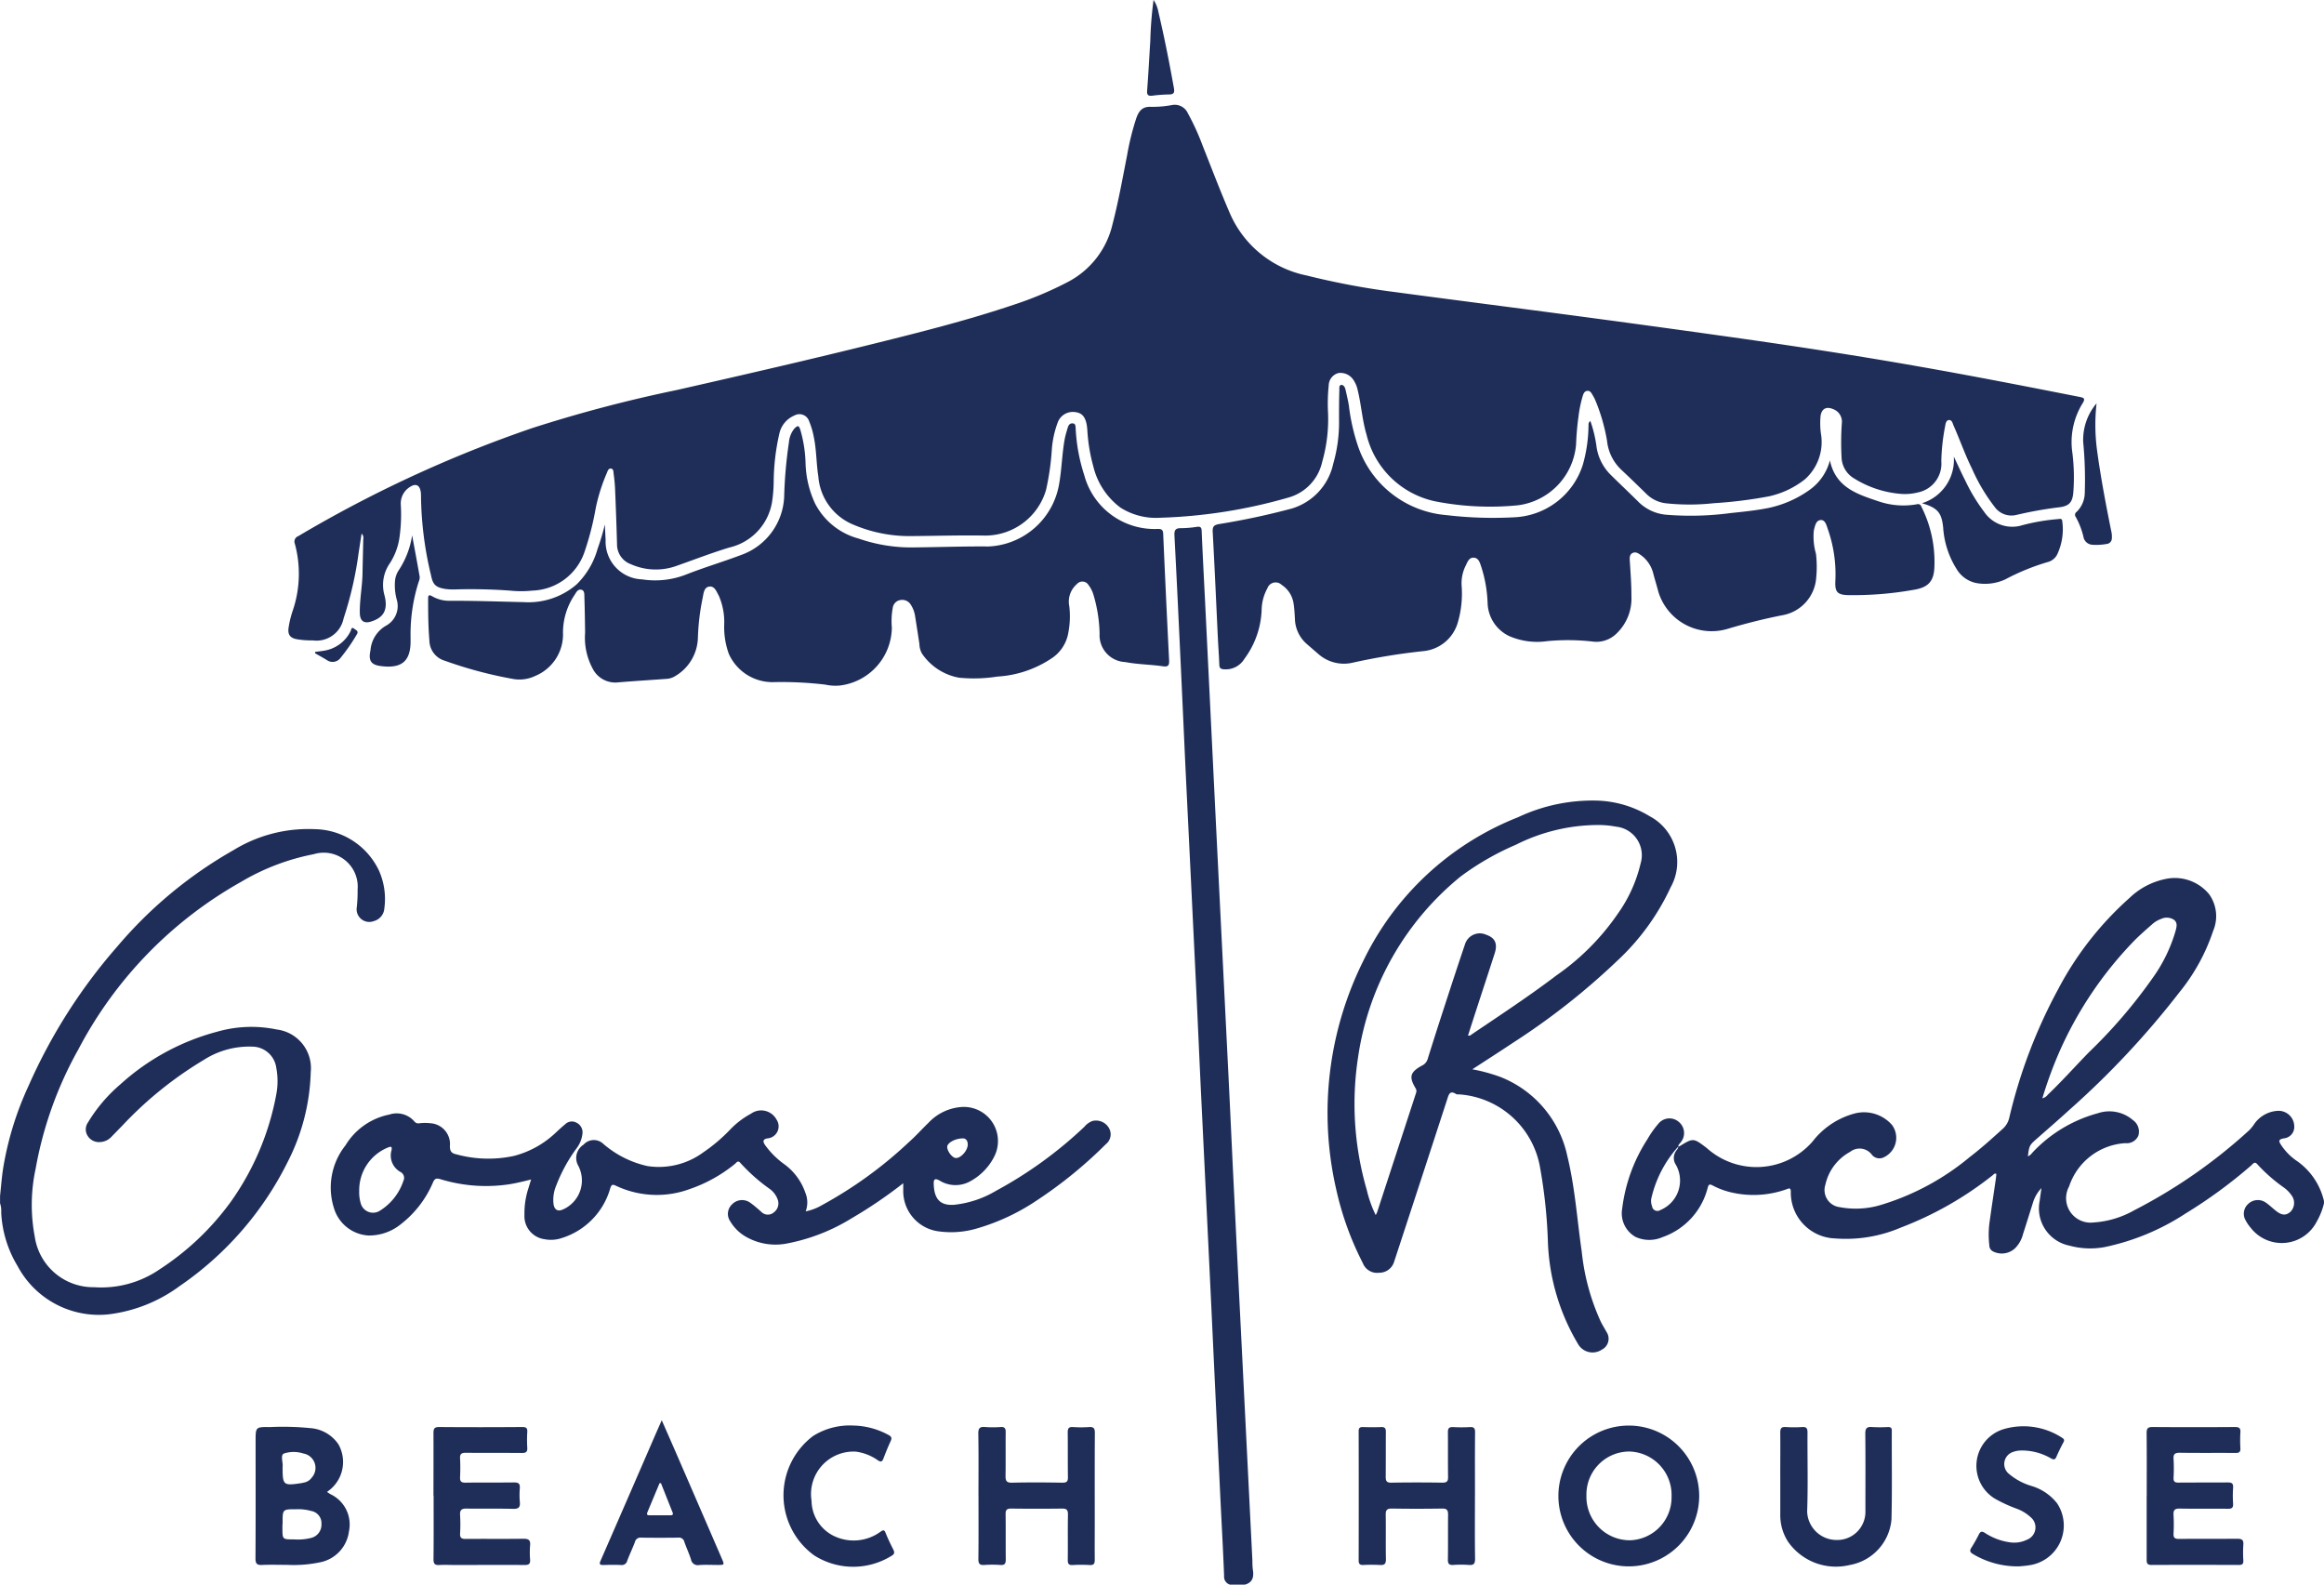
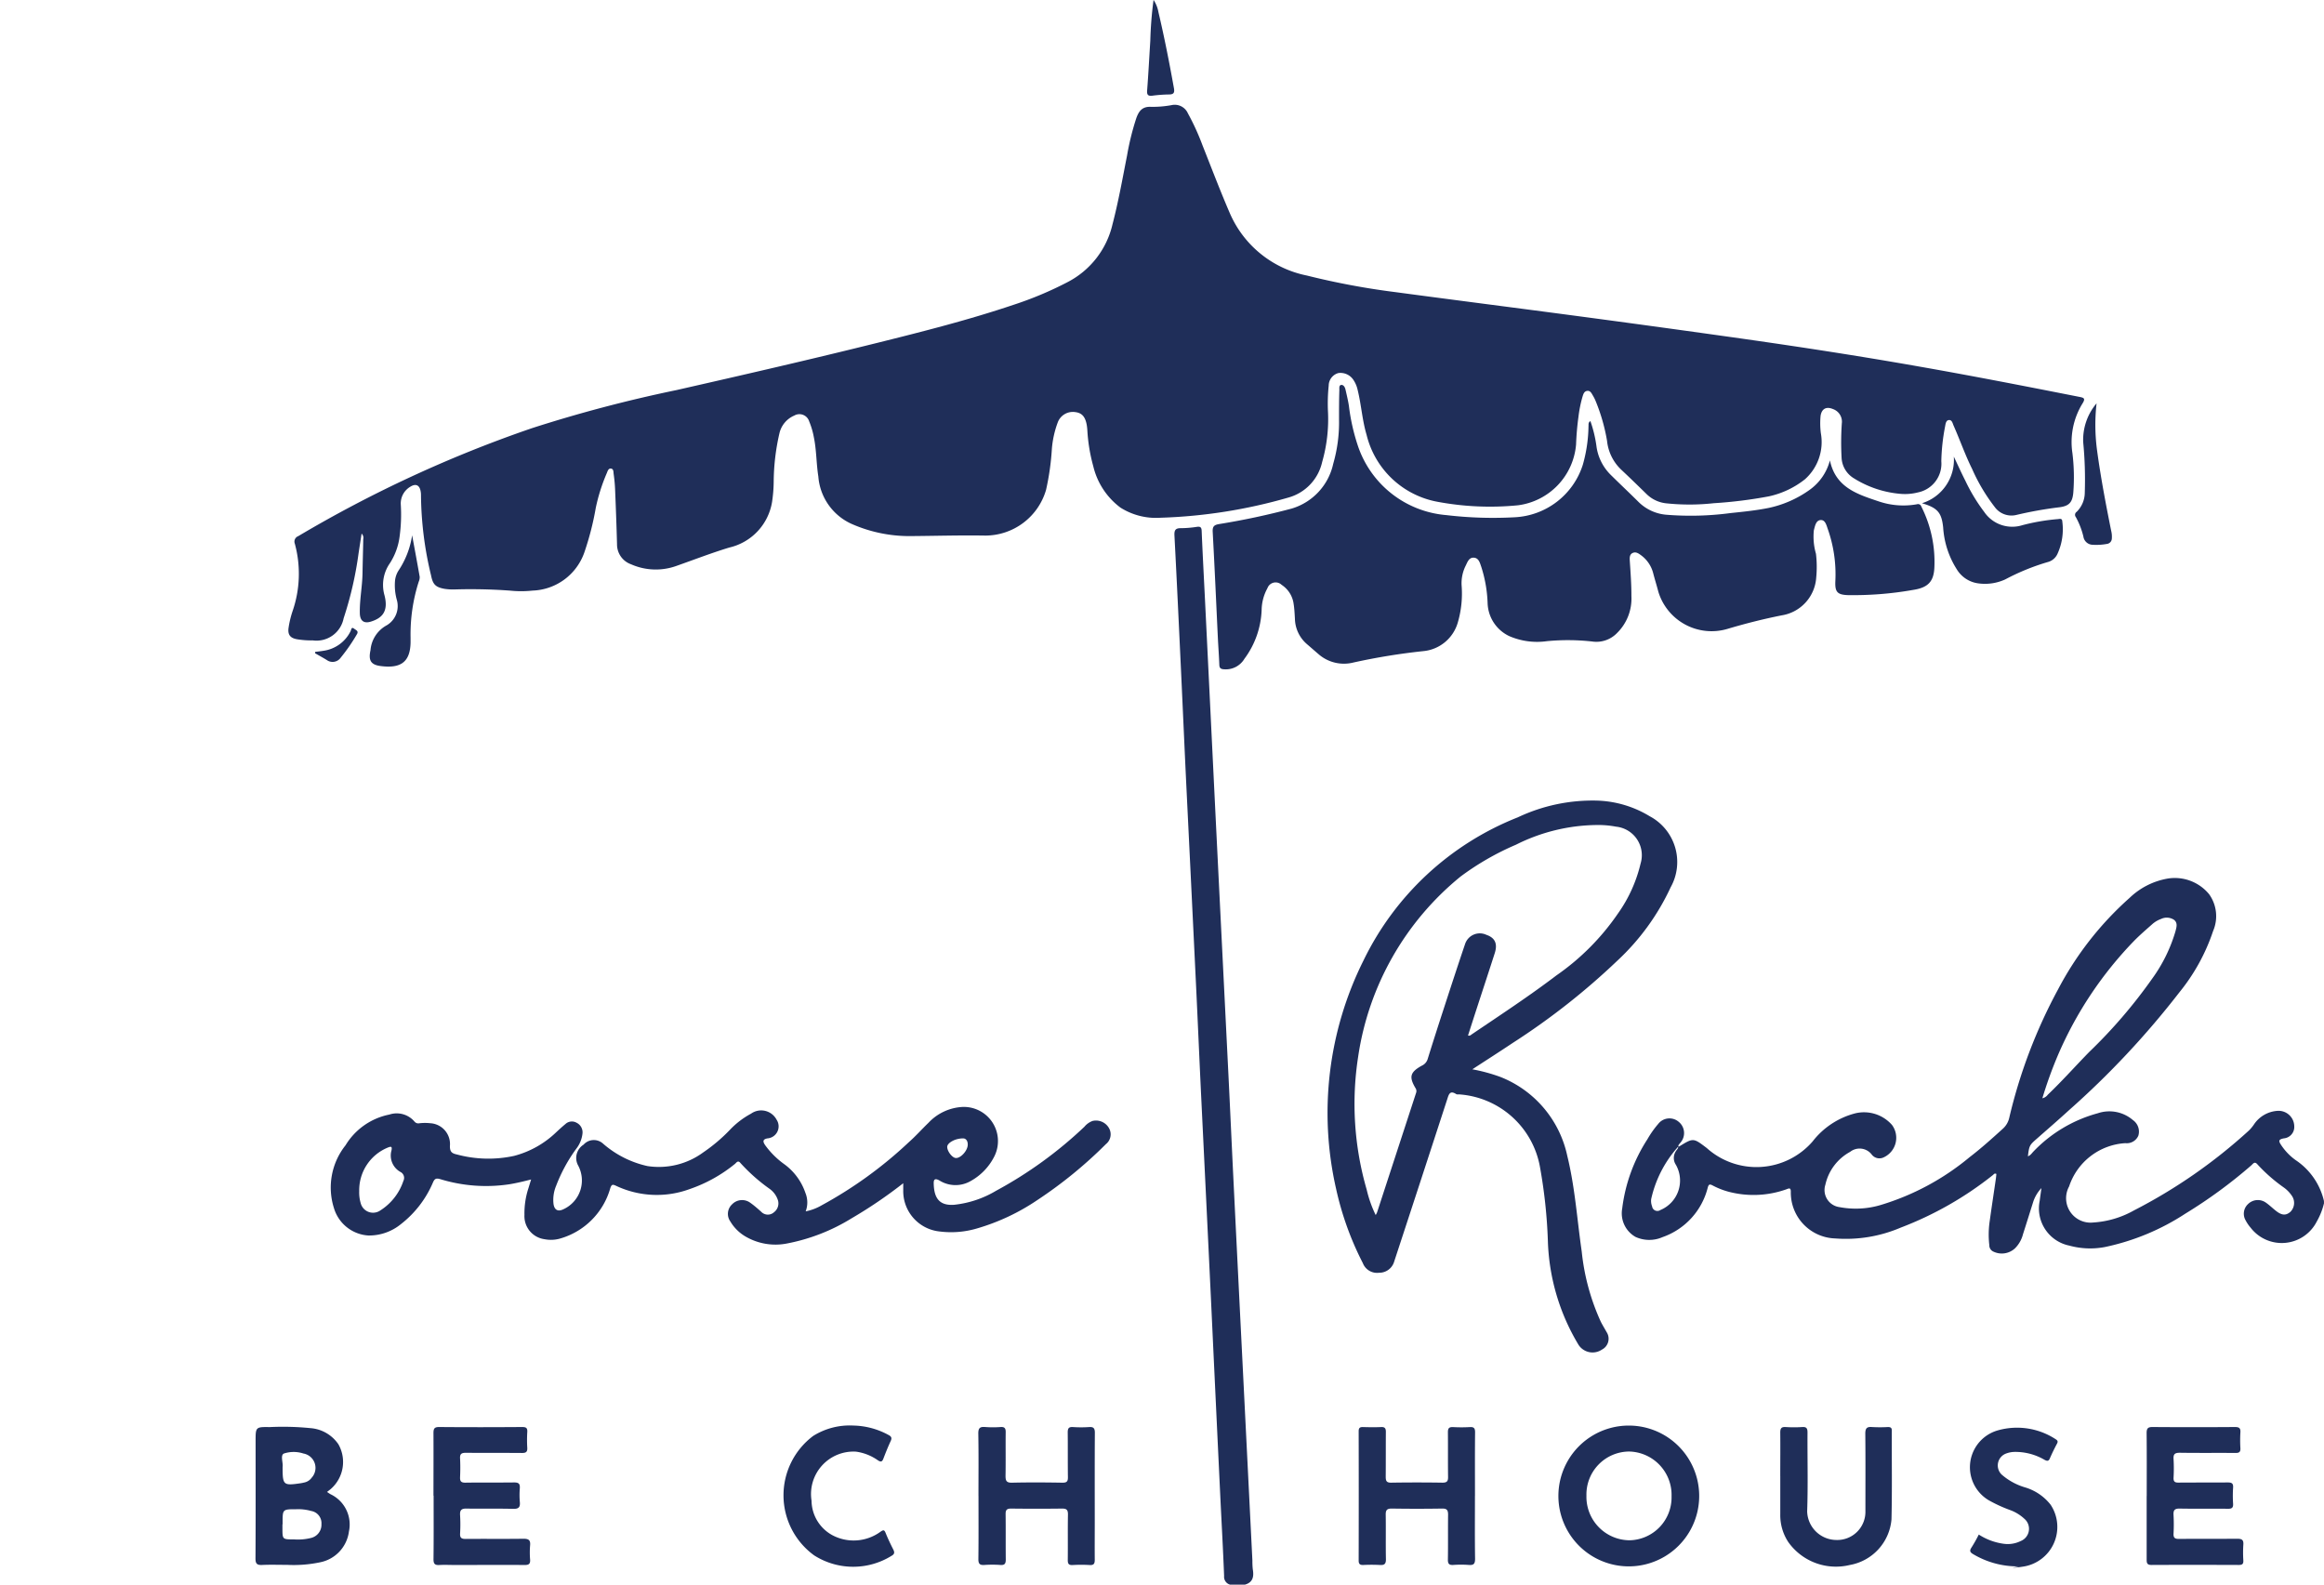
<svg xmlns="http://www.w3.org/2000/svg" width="120" height="81.822" viewBox="0 0 120 81.822">
  <defs>
    <clipPath id="clip-path">
      <rect id="Rectangle_1955" data-name="Rectangle 1955" width="120" height="81.822" transform="translate(0 0)" fill="none" />
    </clipPath>
  </defs>
  <g id="Group_4288" data-name="Group 4288" transform="translate(0 -0.004)">
    <g id="Group_4288-2" data-name="Group 4288" transform="translate(0 0.004)" clip-path="url(#clip-path)">
      <path id="Path_28181" data-name="Path 28181" d="M2410.522,1302.165a3.579,3.579,0,0,1-.374.941,2.027,2.027,0,0,1-3.413.316,1.978,1.978,0,0,1-.262-.386.676.676,0,0,1,.124-.83.719.719,0,0,1,.917-.084c.192.132.36.3.545.443.293.227.506.234.732.035a.649.649,0,0,0,.1-.783,1.665,1.665,0,0,0-.462-.484,8.391,8.391,0,0,1-1.338-1.176c-.155-.187-.235-.028-.325.049a25.177,25.177,0,0,1-3.4,2.489,12.138,12.138,0,0,1-4.135,1.721,4.056,4.056,0,0,1-1.853-.068,1.961,1.961,0,0,1-1.535-2.316c.025-.2.055-.4.09-.655a1.9,1.9,0,0,0-.417.686c-.179.567-.355,1.135-.537,1.7a1.567,1.567,0,0,1-.416.728,1,1,0,0,1-1.143.149.35.35,0,0,1-.178-.313,4.762,4.762,0,0,1,.021-1.256c.1-.724.211-1.448.316-2.172.012-.086.019-.172.027-.253-.1-.053-.137.026-.184.062a17.809,17.809,0,0,1-4.761,2.712,7.2,7.2,0,0,1-3.374.557,2.367,2.367,0,0,1-2.295-2.415c0-.243-.122-.158-.241-.118a5.055,5.055,0,0,1-2.938.13,3.919,3.919,0,0,1-.844-.326c-.166-.089-.219-.076-.269.115a3.645,3.645,0,0,1-2.335,2.547,1.7,1.7,0,0,1-1.395-.014,1.4,1.4,0,0,1-.684-1.468,8.456,8.456,0,0,1,1.3-3.571,4.964,4.964,0,0,1,.556-.789.733.733,0,0,1,1.068-.107.747.747,0,0,1,.1,1.05c-.049.07-.131.122-.128.222a5.966,5.966,0,0,0-1.4,2.71.762.762,0,0,0,.046.373.276.276,0,0,0,.429.194,1.649,1.649,0,0,0,.8-2.337.632.632,0,0,1-.006-.692c.043-.084.141-.141.124-.254.019,0,.041,0,.055,0,.73-.45.726-.446,1.421.081a3.839,3.839,0,0,0,5.466-.339,4.076,4.076,0,0,1,2.181-1.447,1.922,1.922,0,0,1,1.917.593,1.112,1.112,0,0,1-.449,1.685.5.5,0,0,1-.585-.141.789.789,0,0,0-1.124-.155,2.56,2.56,0,0,0-1.281,1.7.889.889,0,0,0,.734,1.156,4.505,4.505,0,0,0,2.115-.108,13.042,13.042,0,0,0,4.606-2.478c.6-.459,1.155-.961,1.712-1.465a1.069,1.069,0,0,0,.329-.566,26.73,26.73,0,0,1,2.519-6.626,16.685,16.685,0,0,1,3.694-4.725,3.765,3.765,0,0,1,1.986-1,2.293,2.293,0,0,1,2.12.811,1.944,1.944,0,0,1,.206,1.9,10.07,10.07,0,0,1-1.739,3.163,44.441,44.441,0,0,1-5.714,6.1c-.554.507-1.125,1-1.687,1.494-.341.3-.359.344-.423.874.135-.044.2-.157.28-.239a7.2,7.2,0,0,1,3.328-1.982,1.865,1.865,0,0,1,1.815.353.725.725,0,0,1,.279.807.65.65,0,0,1-.669.384,3.262,3.262,0,0,0-2.906,2.236,1.262,1.262,0,0,0,1.239,1.861,4.89,4.89,0,0,0,2.115-.627,27.208,27.208,0,0,0,5.941-4.132,2.187,2.187,0,0,0,.275-.34,1.585,1.585,0,0,1,1.186-.666.81.81,0,0,1,.87.793.589.589,0,0,1-.531.626c-.264.05-.3.117-.146.346a2.985,2.985,0,0,0,.747.777,3.482,3.482,0,0,1,1.463,2.11Zm-14.54-5.426a.473.473,0,0,0,.278-.182c.742-.708,1.423-1.475,2.139-2.208a26.129,26.129,0,0,0,3.257-3.793,7.981,7.981,0,0,0,1.195-2.43c.051-.2.135-.438-.071-.6a.678.678,0,0,0-.672-.045,1.4,1.4,0,0,0-.473.287c-.314.278-.633.553-.926.852a19.577,19.577,0,0,0-3.911,5.862,21.488,21.488,0,0,0-.817,2.257" transform="translate(-2290.523 -1240.031)" fill="#1f2e59" />
-       <path id="Path_28182" data-name="Path 28182" d="M0,1232.054c.051-.473.086-.949.156-1.42a16.417,16.417,0,0,1,1.318-4.295,28.174,28.174,0,0,1,4.611-7.229,22.242,22.242,0,0,1,5.97-4.942,7.389,7.389,0,0,1,4.191-1.084,3.735,3.735,0,0,1,3.31,2.115,3.58,3.58,0,0,1,.29,1.973.729.729,0,0,1-.543.658.653.653,0,0,1-.884-.688,7.309,7.309,0,0,0,.046-.935,1.754,1.754,0,0,0-2.258-1.832,11.693,11.693,0,0,0-3.755,1.428,21.228,21.228,0,0,0-8.409,8.658,19.6,19.6,0,0,0-2.2,6.142,8.83,8.83,0,0,0-.049,3.517,3.055,3.055,0,0,0,3.072,2.615,5.315,5.315,0,0,0,3.382-.927,13.877,13.877,0,0,0,3.674-3.49,13.939,13.939,0,0,0,2.354-5.593,3.674,3.674,0,0,0-.009-1.312,1.262,1.262,0,0,0-1.248-1.1,4.346,4.346,0,0,0-2.5.688,19.409,19.409,0,0,0-4.221,3.411c-.179.18-.354.364-.532.544a.854.854,0,0,1-.59.284.686.686,0,0,1-.649-.319.622.622,0,0,1,.015-.692,7.994,7.994,0,0,1,1.66-1.957,12,12,0,0,1,5.016-2.731,6.4,6.4,0,0,1,3.07-.113,2.011,2.011,0,0,1,1.757,2.206,10.787,10.787,0,0,1-1.168,4.587,16.855,16.855,0,0,1-5.6,6.454,7.742,7.742,0,0,1-3.659,1.46,4.755,4.755,0,0,1-4.714-2.5,5.853,5.853,0,0,1-.842-2.773,1.179,1.179,0,0,0-.059-.46v-.352" transform="translate(0 -1170.271)" fill="#1f2e59" />
      <path id="Path_28183" data-name="Path 28183" d="M1721.861,825.568a.421.421,0,0,1-.309-.447c-.054-1.394-.133-2.788-.2-4.182q-.24-5.03-.476-10.061-.258-5.4-.521-10.792c-.087-1.823-.164-3.646-.252-5.469q-.252-5.235-.509-10.47c-.091-1.892-.173-3.784-.262-5.675-.111-2.359-.22-4.719-.344-7.078-.015-.285.062-.381.344-.376a5.646,5.646,0,0,0,.816-.069c.175-.023.237.019.245.208.049,1.18.113,2.36.171,3.539q.223,4.548.445,9.1.128,2.618.258,5.235.257,5.162.514,10.323c.09,1.823.171,3.646.261,5.469q.224,4.562.453,9.125.259,5.191.518,10.382a3.63,3.63,0,0,0,.019.438c.065.376.017.683-.41.8Z" transform="translate(-1658.345 -743.746)" fill="#1f2e59" />
      <path id="Path_28184" data-name="Path 28184" d="M425.842,175.521c-.058.374-.11.711-.161,1.048a18.573,18.573,0,0,1-.768,3.331,1.427,1.427,0,0,1-1.589,1.141,4.657,4.657,0,0,1-.788-.055c-.381-.058-.526-.238-.461-.626a5,5,0,0,1,.2-.824,5.911,5.911,0,0,0,.119-3.487.3.3,0,0,1,.175-.391,65.028,65.028,0,0,1,12.066-5.575,71.675,71.675,0,0,1,7.463-1.967c3.48-.79,6.958-1.589,10.421-2.451,2.346-.584,4.69-1.179,6.984-1.952a18.3,18.3,0,0,0,2.8-1.177,4.5,4.5,0,0,0,2.311-2.98c.307-1.172.517-2.362.751-3.548a13.625,13.625,0,0,1,.477-1.929c.126-.357.3-.608.75-.589a5.355,5.355,0,0,0,1.078-.089.743.743,0,0,1,.838.427,12.392,12.392,0,0,1,.753,1.648c.464,1.169.91,2.345,1.409,3.5a5.515,5.515,0,0,0,3.98,3.225,38.952,38.952,0,0,0,4.6.86c3.152.423,6.307.824,9.459,1.244q3.626.483,7.249.991c3.448.481,6.891,1,10.32,1.606,2.757.484,5.5,1.02,8.249,1.562.229.045.349.068.171.346a3.806,3.806,0,0,0-.519,2.557,10.255,10.255,0,0,1,.046,2.045c-.044.49-.206.685-.7.752a20.234,20.234,0,0,0-2.246.4,1.068,1.068,0,0,1-1.117-.419A9.386,9.386,0,0,1,509,172.186c-.361-.726-.626-1.492-.954-2.232-.053-.119-.082-.307-.245-.291s-.171.216-.2.352a10.5,10.5,0,0,0-.191,1.773A1.512,1.512,0,0,1,506.2,173.4a2.722,2.722,0,0,1-.842.078,5.375,5.375,0,0,1-2.45-.8,1.313,1.313,0,0,1-.647-1.054,14.632,14.632,0,0,1,.011-1.785.689.689,0,0,0-.453-.742c-.343-.145-.58-.025-.642.34a4.068,4.068,0,0,0,.013.905,2.572,2.572,0,0,1-.826,2.383,4.558,4.558,0,0,1-1.864.879,23.19,23.19,0,0,1-2.844.353,11.455,11.455,0,0,1-2.454.005,1.7,1.7,0,0,1-1.011-.477c-.433-.423-.866-.845-1.308-1.259a2.382,2.382,0,0,1-.733-1.489,9.562,9.562,0,0,0-.586-2.049,2.077,2.077,0,0,0-.159-.313c-.063-.109-.127-.239-.281-.218s-.193.154-.233.274a6.333,6.333,0,0,0-.216,1.059,14.176,14.176,0,0,0-.124,1.429,3.453,3.453,0,0,1-3,3.145,14.758,14.758,0,0,1-4.141-.178,4.629,4.629,0,0,1-3.676-3.46c-.227-.76-.273-1.556-.463-2.323a1.475,1.475,0,0,0-.231-.533.8.8,0,0,0-.762-.334.678.678,0,0,0-.5.647,9,9,0,0,0-.039,1.316,8.029,8.029,0,0,1-.3,2.634,2.459,2.459,0,0,1-1.751,1.834,26.688,26.688,0,0,1-6.6,1.04,3.427,3.427,0,0,1-2.066-.525,3.751,3.751,0,0,1-1.4-2.132,8.786,8.786,0,0,1-.306-1.844,2.66,2.66,0,0,0-.032-.291c-.078-.428-.25-.619-.589-.662a.831.831,0,0,0-.9.511,5.049,5.049,0,0,0-.312,1.394,13.253,13.253,0,0,1-.3,2.112,3.272,3.272,0,0,1-3.134,2.358c-1.307-.023-2.616.019-3.924.027a7.394,7.394,0,0,1-2.958-.619,2.928,2.928,0,0,1-1.742-2.459c-.107-.673-.093-1.363-.233-2.034a4.038,4.038,0,0,0-.24-.812.527.527,0,0,0-.768-.3,1.315,1.315,0,0,0-.772.933,11.46,11.46,0,0,0-.292,2.465,7.5,7.5,0,0,1-.087,1.078,2.894,2.894,0,0,1-2.2,2.337c-.933.283-1.843.637-2.763.96a3.151,3.151,0,0,1-2.316-.094,1.089,1.089,0,0,1-.724-1.039c-.025-.946-.061-1.892-.1-2.838a7.861,7.861,0,0,0-.074-.786c-.015-.1.006-.268-.148-.28-.12-.009-.163.125-.2.222a9.326,9.326,0,0,0-.575,1.809,14.872,14.872,0,0,1-.587,2.29,2.939,2.939,0,0,1-2.682,1.981,5.538,5.538,0,0,1-1.168,0,28.109,28.109,0,0,0-2.868-.059,2.9,2.9,0,0,1-.5-.031c-.467-.084-.608-.227-.7-.694a18.114,18.114,0,0,1-.52-4.143,1,1,0,0,0-.018-.2c-.055-.317-.25-.413-.525-.241a1,1,0,0,0-.5.931,8.368,8.368,0,0,1-.064,1.664,3.3,3.3,0,0,1-.5,1.361,1.953,1.953,0,0,0-.279,1.65c.216.83-.112,1.18-.7,1.363-.367.114-.563-.044-.572-.429-.016-.695.128-1.379.139-2.073.009-.586.028-1.171.038-1.757a.3.3,0,0,0-.085-.284" transform="translate(-407.17 -147.974)" fill="#1f2e59" />
      <path id="Path_28185" data-name="Path 28185" d="M1794.709,564.875a6.507,6.507,0,0,1,.312,1.274,2.545,2.545,0,0,0,.729,1.5c.485.481.984.948,1.468,1.43a2.31,2.31,0,0,0,1.439.643,15.537,15.537,0,0,0,3.3-.089c.659-.068,1.318-.135,1.971-.267a5.637,5.637,0,0,0,2.1-.928,2.7,2.7,0,0,0,1.052-1.525c.291,1.4,1.418,1.747,2.5,2.111a3.957,3.957,0,0,0,1.994.155.174.174,0,0,1,.224.115,6.32,6.32,0,0,1,.676,3.143c-.03.721-.314,1.046-1.1,1.165a17.717,17.717,0,0,1-3.38.268c-.537-.022-.656-.171-.634-.709a7.043,7.043,0,0,0-.389-2.7c-.07-.194-.129-.485-.374-.466s-.287.314-.346.525a3.174,3.174,0,0,0,.108,1.213,5.7,5.7,0,0,1,.014,1.227,2.117,2.117,0,0,1-1.775,1.954c-.949.188-1.881.424-2.807.7a2.874,2.874,0,0,1-3.572-1.925c-.08-.311-.178-.618-.259-.93a1.656,1.656,0,0,0-.639-.952c-.126-.092-.264-.19-.43-.111s-.153.262-.144.413c.039.6.085,1.207.083,1.813a2.488,2.488,0,0,1-.742,1.906,1.482,1.482,0,0,1-1.281.438,11.27,11.27,0,0,0-2.338-.018,3.617,3.617,0,0,1-1.948-.262,1.949,1.949,0,0,1-1.116-1.7,6.881,6.881,0,0,0-.324-1.867c-.073-.206-.13-.475-.4-.482-.253-.007-.322.249-.419.436a2.024,2.024,0,0,0-.2.992,5.321,5.321,0,0,1-.194,1.912,2.052,2.052,0,0,1-1.79,1.486,32.779,32.779,0,0,0-3.605.588,1.992,1.992,0,0,1-1.761-.4c-.215-.183-.427-.371-.642-.555a1.78,1.78,0,0,1-.615-1.312c-.015-.253-.026-.508-.066-.758a1.39,1.39,0,0,0-.62-.986.447.447,0,0,0-.732.172,2.4,2.4,0,0,0-.3,1.122,4.5,4.5,0,0,1-.891,2.527,1.118,1.118,0,0,1-1.04.54c-.166-.008-.247-.049-.254-.229-.016-.448-.051-.9-.073-1.344-.088-1.842-.168-3.685-.269-5.527-.015-.282.078-.357.335-.4a37.806,37.806,0,0,0,3.745-.8,3.1,3.1,0,0,0,2.143-2.311,7.7,7.7,0,0,0,.3-2.284c0-.508,0-1.015.017-1.523,0-.092-.024-.256.1-.265s.191.125.218.244c.063.276.13.551.174.83a10.434,10.434,0,0,0,.442,2,5.274,5.274,0,0,0,4.59,3.647,20.507,20.507,0,0,0,3.538.111,3.893,3.893,0,0,0,3.51-2.712,7.631,7.631,0,0,0,.292-1.989c.01-.081-.024-.177.085-.257" transform="translate(-1712.592 -543.142)" fill="#1f2e59" />
-       <path id="Path_28186" data-name="Path 28186" d="M635.72,625.053c.013.271.025.542.039.813a1.952,1.952,0,0,0,1.883,2.028,4.384,4.384,0,0,0,2.267-.247c.933-.368,1.9-.654,2.838-1.009a3.341,3.341,0,0,0,2.232-3.022,23.211,23.211,0,0,1,.246-2.8,1.3,1.3,0,0,1,.274-.7c.188-.189.242-.176.32.076a6.769,6.769,0,0,1,.265,1.731,5.263,5.263,0,0,0,.494,2.062,3.565,3.565,0,0,0,2.239,1.8,8.256,8.256,0,0,0,2.816.46c1.3-.013,2.6-.06,3.894-.049a3.87,3.87,0,0,0,3.642-3.188c.141-.769.153-1.554.289-2.322.037-.21.1-.415.162-.621.037-.131.108-.24.263-.225s.138.164.148.273a9.215,9.215,0,0,0,.446,2.411,3.754,3.754,0,0,0,3.8,2.766c.2,0,.264.055.273.261q.141,3.261.305,6.521c.014.268-.052.348-.317.31-.647-.094-1.3-.094-1.948-.218a1.386,1.386,0,0,1-1.324-1.47,7.552,7.552,0,0,0-.329-2.044,1.565,1.565,0,0,0-.243-.464.371.371,0,0,0-.6-.048,1.188,1.188,0,0,0-.394,1.136,4.443,4.443,0,0,1-.048,1.369,1.972,1.972,0,0,1-.895,1.349,5.61,5.61,0,0,1-2.771.921,7.743,7.743,0,0,1-1.984.057,2.943,2.943,0,0,1-1.909-1.246,1.072,1.072,0,0,1-.132-.5q-.111-.738-.229-1.474a1.453,1.453,0,0,0-.212-.542.514.514,0,0,0-.525-.248.467.467,0,0,0-.408.4,3.742,3.742,0,0,0-.048,1.021,3.05,3.05,0,0,1-2.68,2.994,2.426,2.426,0,0,1-.756-.046,19.06,19.06,0,0,0-2.717-.128,2.471,2.471,0,0,1-2.263-1.456,4.038,4.038,0,0,1-.24-1.522,3.412,3.412,0,0,0-.277-1.481c-.12-.207-.21-.509-.49-.476s-.3.355-.346.586a11.928,11.928,0,0,0-.246,2.06,2.366,2.366,0,0,1-1.174,1.978.921.921,0,0,1-.442.141c-.846.063-1.694.113-2.539.185a1.305,1.305,0,0,1-1.276-.71,3.373,3.373,0,0,1-.393-1.862c-.009-.605-.016-1.21-.037-1.815-.005-.147.022-.358-.159-.4s-.265.14-.346.267a3.477,3.477,0,0,0-.6,1.929,2.322,2.322,0,0,1-1.428,2.253,1.892,1.892,0,0,1-1.2.149,21.669,21.669,0,0,1-3.47-.93,1.105,1.105,0,0,1-.8-1.042c-.061-.721-.066-1.443-.066-2.165,0-.189.05-.216.218-.118a1.752,1.752,0,0,0,.9.228c1.279-.006,2.556.042,3.834.07a3.8,3.8,0,0,0,2.71-.911,4.122,4.122,0,0,0,1.089-1.843,11.936,11.936,0,0,0,.376-1.262" transform="translate(-604.488 -597.979)" fill="#1f2e59" />
      <path id="Path_28187" data-name="Path 28187" d="M1950.777,1185.289a8.832,8.832,0,0,1,1.444.393,5.644,5.644,0,0,1,3.456,4.073c.4,1.626.508,3.295.747,4.945a11.5,11.5,0,0,0,.986,3.625c.092.182.2.355.3.535a.627.627,0,0,1-.242.9.863.863,0,0,1-1.238-.293,11.033,11.033,0,0,1-1.554-5.306,26.492,26.492,0,0,0-.405-3.809,4.561,4.561,0,0,0-4.184-3.769c-.049,0-.108.009-.144-.014-.334-.214-.385.023-.465.268q-1.371,4.214-2.753,8.424a.8.8,0,0,1-.767.532.787.787,0,0,1-.838-.5,15.776,15.776,0,0,1-1.382-3.844,17.616,17.616,0,0,1,1.413-11.771,14.961,14.961,0,0,1,7.974-7.4,9.021,9.021,0,0,1,4.114-.863,5.541,5.541,0,0,1,2.691.805,2.675,2.675,0,0,1,1.085,3.671,12.122,12.122,0,0,1-2.752,3.789,36.128,36.128,0,0,1-5.4,4.246c-.671.449-1.353.883-2.085,1.361m-.23-1.746c.1.036.15-.024.2-.059,1.471-.995,2.957-1.969,4.372-3.044a12.426,12.426,0,0,0,3.179-3.2,7.361,7.361,0,0,0,1.163-2.57,1.482,1.482,0,0,0-1.273-1.909,4.939,4.939,0,0,0-1.018-.084,9.481,9.481,0,0,0-4.141,1.016,14,14,0,0,0-2.861,1.644,14.764,14.764,0,0,0-5.289,9.3,15.887,15.887,0,0,0,.441,6.869,6.132,6.132,0,0,0,.464,1.31,1.047,1.047,0,0,0,.068-.129q1.008-3.086,2.015-6.172a.268.268,0,0,0-.023-.246c-.351-.586-.284-.83.319-1.165a.551.551,0,0,0,.3-.329q.409-1.312.836-2.619c.362-1.112.724-2.225,1.1-3.333a.8.8,0,0,1,1.1-.476c.446.151.59.457.431.951-.289.9-.586,1.8-.879,2.7q-.252.774-.5,1.549" transform="translate(-1874.751 -1130.076)" fill="#1f2e59" />
      <path id="Path_28188" data-name="Path 28188" d="M513.327,1624.159a23.771,23.771,0,0,1-2.676,1.819,9.87,9.87,0,0,1-3.335,1.3,3.067,3.067,0,0,1-2.172-.377,2.2,2.2,0,0,1-.755-.761.671.671,0,0,1,.088-.881.716.716,0,0,1,.939-.085c.2.14.38.3.565.464a.471.471,0,0,0,.663.026.568.568,0,0,0,.19-.656,1.152,1.152,0,0,0-.417-.551,9.22,9.22,0,0,1-1.508-1.336c-.129-.161-.208-.011-.284.05a7.583,7.583,0,0,1-2.341,1.3,4.924,4.924,0,0,1-3.789-.168c-.191-.09-.239-.077-.309.133a3.767,3.767,0,0,1-2.632,2.6,1.707,1.707,0,0,1-.756.022,1.2,1.2,0,0,1-1.04-1.256,4.175,4.175,0,0,1,.207-1.383c.039-.13.08-.26.137-.446-.389.1-.742.184-1.1.244a8.053,8.053,0,0,1-3.588-.26c-.2-.056-.284-.042-.375.159a5.393,5.393,0,0,1-1.657,2.161,2.6,2.6,0,0,1-1.678.589,1.981,1.981,0,0,1-1.784-1.42,3.5,3.5,0,0,1,.6-3.238,3.427,3.427,0,0,1,2.263-1.587,1.206,1.206,0,0,1,1.3.366.259.259,0,0,0,.261.082,2.559,2.559,0,0,1,.554,0,1.079,1.079,0,0,1,1.011,1.185c0,.292.1.373.364.429a6.242,6.242,0,0,0,2.954.071,4.932,4.932,0,0,0,2.15-1.2c.164-.153.329-.305.5-.446a.487.487,0,0,1,.573-.064.55.55,0,0,1,.305.555,1.553,1.553,0,0,1-.331.8,8.186,8.186,0,0,0-1.03,1.9,1.876,1.876,0,0,0-.134.947c.047.3.226.4.5.269a1.635,1.635,0,0,0,.759-2.285.811.811,0,0,1,.292-1.055.707.707,0,0,1,1-.057,5.191,5.191,0,0,0,2.3,1.163,3.874,3.874,0,0,0,2.88-.707,8.578,8.578,0,0,0,1.382-1.171,4.32,4.32,0,0,1,1.087-.829.9.9,0,0,1,1.318.313.622.622,0,0,1-.47.964c-.277.05-.229.19-.123.348a4.323,4.323,0,0,0,.992.987,3.045,3.045,0,0,1,1.09,1.485,1.3,1.3,0,0,1,.012.948,2.624,2.624,0,0,0,.824-.311,21.624,21.624,0,0,0,4.515-3.272c.352-.311.662-.662,1-.987a2.591,2.591,0,0,1,1.762-.821,1.763,1.763,0,0,1,1.613,2.606,2.974,2.974,0,0,1-1.191,1.218,1.563,1.563,0,0,1-1.619-.029c-.248-.137-.3-.033-.292.171.018.753.3,1.134,1.043,1.087a5.306,5.306,0,0,0,2.177-.725,21.378,21.378,0,0,0,4.562-3.307.977.977,0,0,1,.427-.3.771.771,0,0,1,.846.382.643.643,0,0,1-.166.818,22.7,22.7,0,0,1-3.558,2.9,11.031,11.031,0,0,1-3.088,1.45,4.711,4.711,0,0,1-1.94.159,2.094,2.094,0,0,1-1.877-2.121c0-.1,0-.209,0-.384m-28.091.424a1.943,1.943,0,0,0,.073.606.659.659,0,0,0,1.028.381,2.869,2.869,0,0,0,1.179-1.515.343.343,0,0,0-.139-.458.968.968,0,0,1-.473-1.124c.037-.2-.019-.211-.19-.142a2.379,2.379,0,0,0-1.478,2.252m31.2-2.725c-.422-.008-.831.229-.838.431-.007.228.256.572.445.582.252.013.607-.377.615-.682.006-.211-.1-.325-.222-.33" transform="translate(-466.678 -1563.072)" fill="#1f2e59" />
      <path id="Path_28189" data-name="Path 28189" d="M377.633,2091.9c.08.051.128.083.177.113a1.728,1.728,0,0,1,.954,1.927,1.865,1.865,0,0,1-1.505,1.593,6.6,6.6,0,0,1-1.686.129c-.429,0-.859-.015-1.288.005-.262.012-.348-.058-.346-.335.012-2.02.006-4.04.006-6.06,0-.726,0-.734.73-.724a14.276,14.276,0,0,1,2.1.054,1.918,1.918,0,0,1,1.446.835,1.851,1.851,0,0,1-.4,2.313c-.052.043-.106.083-.19.149m-2.3,1.674q0,.1,0,.2c0,.574,0,.576.582.573a2.767,2.767,0,0,0,.9-.075.7.7,0,0,0,.532-.716.637.637,0,0,0-.527-.675,2.463,2.463,0,0,0-.779-.09c-.7,0-.7,0-.7.69,0,.029,0,.058,0,.088m0-2.958c0,.94.035.97.943.836.067-.01.134-.027.2-.042a.618.618,0,0,0,.357-.24.753.753,0,0,0-.425-1.251,1.619,1.619,0,0,0-1.006,0c-.2.088-.031.485-.07.7" transform="translate(-360.747 -2014.862)" fill="#1f2e59" />
      <path id="Path_28190" data-name="Path 28190" d="M2284.747,2086.524a3.635,3.635,0,1,1,0,7.27,3.635,3.635,0,0,1,0-7.27m-2.187,3.623a2.243,2.243,0,0,0,2.232,2.3,2.214,2.214,0,0,0,2.163-2.269,2.242,2.242,0,0,0-2.187-2.314,2.219,2.219,0,0,0-2.208,2.283" transform="translate(-2200.644 -2012.916)" fill="#1f2e59" />
      <path id="Path_28191" data-name="Path 28191" d="M1994.606,2092.2c0,1.083-.01,2.167.007,3.25,0,.268-.077.338-.329.318a5.5,5.5,0,0,0-.79,0c-.215.014-.289-.052-.285-.276.013-.771,0-1.542.01-2.313,0-.235-.055-.326-.307-.322q-1.3.021-2.606,0c-.253,0-.311.089-.307.323.012.761-.005,1.523.01,2.284.005.25-.076.323-.316.306a8.136,8.136,0,0,0-.849,0c-.172.006-.243-.045-.242-.23q.008-3.339,0-6.677c0-.171.064-.218.224-.214.312.009.625.014.937,0,.2-.01.245.078.243.258-.006.771,0,1.542-.007,2.313,0,.223.053.306.293.3q1.317-.021,2.635,0c.243,0,.294-.082.291-.3-.011-.771,0-1.542-.008-2.313,0-.217.08-.264.274-.256a7.876,7.876,0,0,0,.849,0c.217-.014.282.053.28.276-.012,1.093-.005,2.187-.005,3.28" transform="translate(-1918.447 -2014.964)" fill="#1f2e59" />
      <path id="Path_28192" data-name="Path 28192" d="M1431.926,2092.131c0-1.074.012-2.148-.008-3.222-.005-.3.089-.369.362-.346a5.337,5.337,0,0,0,.79,0c.211-.013.265.071.262.269-.009.752.006,1.5-.008,2.255,0,.255.051.356.335.35.869-.02,1.738-.015,2.607,0,.223,0,.282-.068.279-.283-.011-.771,0-1.543-.01-2.314,0-.225.065-.289.281-.275a6.2,6.2,0,0,0,.82,0c.23-.016.3.059.3.293-.01,1.543-.005,3.086-.005,4.628,0,.645-.006,1.289,0,1.933,0,.2-.049.282-.261.27a7.476,7.476,0,0,0-.878,0c-.219.013-.256-.079-.254-.272.009-.781-.005-1.562.009-2.343,0-.237-.074-.3-.3-.3q-1.318.016-2.636,0c-.22,0-.286.069-.283.286.01.781,0,1.562.008,2.343,0,.216-.057.3-.28.282a5.926,5.926,0,0,0-.82,0c-.239.017-.317-.055-.314-.305.014-1.084.006-2.168.006-3.251" transform="translate(-1381.403 -2014.88)" fill="#1f2e59" />
      <path id="Path_28193" data-name="Path 28193" d="M3141.933,2092.219c0-1.083.007-2.167-.005-3.25,0-.243.067-.314.312-.312q2.123.016,4.245,0c.213,0,.3.05.285.276a7.056,7.056,0,0,0,0,.819c.01.2-.067.246-.254.244-.956-.008-1.913.005-2.869-.01-.256,0-.346.063-.328.325a8.607,8.607,0,0,1,0,.966c-.008.195.063.252.252.25.849-.008,1.7,0,2.547-.008.219,0,.291.056.275.277a6.238,6.238,0,0,0,0,.819c.012.207-.06.266-.263.263-.83-.01-1.659.006-2.489-.01-.265-.005-.339.082-.323.335a9.039,9.039,0,0,1,0,.966c-.01.209.074.267.271.265,1.005-.007,2.01,0,3.016-.008.234,0,.337.05.317.305a6.284,6.284,0,0,0,0,.819c.009.185-.064.23-.237.229-1.5-.005-3.006-.007-4.509,0-.229,0-.247-.105-.246-.285,0-1.093,0-2.186,0-3.279" transform="translate(-3031.087 -2014.974)" fill="#1f2e59" />
      <path id="Path_28194" data-name="Path 28194" d="M634.2,2092.182c0-1.074.006-2.148,0-3.222,0-.231.042-.322.3-.319,1.425.013,2.851.01,4.276,0,.2,0,.283.041.268.258a6.749,6.749,0,0,0,0,.82c.011.207-.069.264-.27.262-.966-.009-1.933,0-2.9-.009-.226,0-.314.056-.3.291.017.321.015.645,0,.966-.009.212.052.288.278.285.839-.013,1.679,0,2.519-.011.24,0,.3.075.288.3a4.15,4.15,0,0,0,0,.7c.027.276-.054.371-.347.363-.8-.021-1.6,0-2.4-.014-.28-.007-.354.09-.337.35a8.008,8.008,0,0,1,0,.937c-.012.224.072.282.286.28,1-.009,1.992.005,2.987-.009.267,0,.368.069.342.343a4.4,4.4,0,0,0,0,.731c.016.22-.06.283-.28.281-1.191-.01-2.382,0-3.573,0-.273,0-.548-.015-.82,0-.24.017-.318-.055-.315-.3.013-1.093.006-2.187.006-3.281" transform="translate(-611.818 -2014.958)" fill="#1f2e59" />
      <path id="Path_28195" data-name="Path 28195" d="M2605.5,2091.127c0-.752.008-1.5,0-2.255,0-.221.066-.293.284-.28a6.654,6.654,0,0,0,.849,0c.23-.016.275.078.274.287-.008,1.357.03,2.715-.018,4.07a1.518,1.518,0,0,0,1.5,1.474,1.454,1.454,0,0,0,1.508-1.484c0-1.337.008-2.675-.006-4.012,0-.276.084-.356.348-.335a7.342,7.342,0,0,0,.82,0c.15,0,.206.044.2.2-.006,1.523.021,3.047-.016,4.569a2.616,2.616,0,0,1-2.155,2.354,3.017,3.017,0,0,1-3.175-1.186,2.524,2.524,0,0,1-.412-1.441c0-.654,0-1.308,0-1.962" transform="translate(-2513.576 -2014.908)" fill="#1f2e59" />
      <path id="Path_28196" data-name="Path 28196" d="M2813.276,670.705a2.343,2.343,0,0,0,1.639-2.406c.2.419.39.842.6,1.255a9.156,9.156,0,0,0,.969,1.6,1.75,1.75,0,0,0,1.964.689,10.53,10.53,0,0,1,1.842-.317c.107-.01.218-.05.227.125a3.035,3.035,0,0,1-.243,1.656.76.76,0,0,1-.462.424,11.646,11.646,0,0,0-2.245.911,2.519,2.519,0,0,1-1.372.205,1.53,1.53,0,0,1-1.121-.72,4.563,4.563,0,0,1-.709-2.173c-.081-.763-.284-1.007-1.089-1.246" transform="translate(-2714.03 -644.723)" fill="#1f2e59" />
-       <path id="Path_28197" data-name="Path 28197" d="M881.015,2078.59c.285.65.536,1.218.783,1.788q1.164,2.682,2.324,5.366c.139.321.133.323-.211.323-.322,0-.646-.019-.966.006a.355.355,0,0,1-.419-.3c-.1-.305-.239-.6-.342-.9a.284.284,0,0,0-.324-.216q-.951.012-1.9,0a.291.291,0,0,0-.325.218c-.122.329-.276.645-.4.973a.287.287,0,0,1-.322.222c-.3-.015-.6-.009-.907,0-.166,0-.234-.022-.152-.212q1.375-3.148,2.74-6.3c.127-.293.257-.586.424-.965m-.036,3.253-.078,0q-.313.751-.627,1.5c-.04.1-.022.155.087.156.369,0,.739,0,1.108,0,.1,0,.148-.038.106-.145q-.3-.754-.6-1.51" transform="translate(-846.848 -2005.262)" fill="#1f2e59" />
-       <path id="Path_28198" data-name="Path 28198" d="M2886.247,2094.586a4.481,4.481,0,0,1-2.353-.634c-.145-.086-.194-.163-.092-.322a7.2,7.2,0,0,0,.388-.687c.09-.18.176-.179.334-.073a3.123,3.123,0,0,0,1.25.471,1.507,1.507,0,0,0,.912-.135.68.68,0,0,0,.185-1.156,2.174,2.174,0,0,0-.746-.45,7.476,7.476,0,0,1-1.086-.5,1.98,1.98,0,0,1,.477-3.612,3.64,3.64,0,0,1,2.975.458c.1.062.134.114.072.23-.133.249-.257.5-.37.763-.066.149-.137.143-.268.076a2.982,2.982,0,0,0-1.564-.412,1.314,1.314,0,0,0-.428.084.655.655,0,0,0-.231,1.083,3.215,3.215,0,0,0,1.221.668,2.624,2.624,0,0,1,1.309.891,2.071,2.071,0,0,1-1.444,3.2c-.211.036-.426.047-.539.059" transform="translate(-2782.015 -2013.708)" fill="#1f2e59" />
+       <path id="Path_28198" data-name="Path 28198" d="M2886.247,2094.586a4.481,4.481,0,0,1-2.353-.634c-.145-.086-.194-.163-.092-.322a7.2,7.2,0,0,0,.388-.687a3.123,3.123,0,0,0,1.25.471,1.507,1.507,0,0,0,.912-.135.68.68,0,0,0,.185-1.156,2.174,2.174,0,0,0-.746-.45,7.476,7.476,0,0,1-1.086-.5,1.98,1.98,0,0,1,.477-3.612,3.64,3.64,0,0,1,2.975.458c.1.062.134.114.072.23-.133.249-.257.5-.37.763-.066.149-.137.143-.268.076a2.982,2.982,0,0,0-1.564-.412,1.314,1.314,0,0,0-.428.084.655.655,0,0,0-.231,1.083,3.215,3.215,0,0,0,1.221.668,2.624,2.624,0,0,1,1.309.891,2.071,2.071,0,0,1-1.444,3.2c-.211.036-.426.047-.539.059" transform="translate(-2782.015 -2013.708)" fill="#1f2e59" />
      <path id="Path_28199" data-name="Path 28199" d="M1150.29,2086.491a3.935,3.935,0,0,1,1.807.481c.148.075.2.151.123.316-.139.3-.263.609-.381.918-.063.164-.135.174-.277.082a2.565,2.565,0,0,0-1.13-.449,2.193,2.193,0,0,0-2.3,2.532,2.054,2.054,0,0,0,1.092,1.79,2.348,2.348,0,0,0,2.468-.187c.141-.094.195-.114.265.062.116.289.251.572.392.849.076.148.076.242-.084.331a3.751,3.751,0,0,1-4-.023,3.832,3.832,0,0,1-.051-6.164,3.546,3.546,0,0,1,2.076-.538" transform="translate(-1106.228 -2012.884)" fill="#1f2e59" />
      <path id="Path_28200" data-name="Path 28200" d="M543.2,783.267c.132.717.267,1.433.392,2.151a.585.585,0,0,1-.051.255,8.933,8.933,0,0,0-.42,2.879c0,.088,0,.176,0,.263-.022,1.015-.519,1.354-1.577,1.206-.5-.071-.6-.32-.492-.815a1.608,1.608,0,0,1,.837-1.284,1.153,1.153,0,0,0,.518-1.327,2.811,2.811,0,0,1-.088-.985,1.193,1.193,0,0,1,.183-.519,4.457,4.457,0,0,0,.7-1.823" transform="translate(-521.921 -755.635)" fill="#1f2e59" />
      <path id="Path_28201" data-name="Path 28201" d="M3038.314,590.508a9.9,9.9,0,0,0,.034,2.481c.187,1.371.447,2.729.719,4.086a1.263,1.263,0,0,1,.036.406.289.289,0,0,1-.254.28,3.082,3.082,0,0,1-.757.043.494.494,0,0,1-.458-.424,4.04,4.04,0,0,0-.39-1.005.185.185,0,0,1,.043-.271,1.4,1.4,0,0,0,.419-1,20.155,20.155,0,0,0-.082-2.6,2.914,2.914,0,0,1,.689-2" transform="translate(-2930.058 -569.676)" fill="#1f2e59" />
      <path id="Path_28202" data-name="Path 28202" d="M1679.35,0a1.644,1.644,0,0,1,.251.626c.307,1.3.564,2.61.8,3.924.045.248-.012.332-.265.332a7.186,7.186,0,0,0-.846.063c-.216.025-.29-.035-.272-.267.066-.856.11-1.713.164-2.57A19.829,19.829,0,0,1,1679.35,0" transform="translate(-1619.786 -0.004)" fill="#1f2e59" />
      <path id="Path_28203" data-name="Path 28203" d="M461.067,920.292c.143-.019.286-.033.428-.057a1.843,1.843,0,0,0,1.408-1.022c.031-.061.03-.238.184-.115.089.071.246.115.134.29a9.307,9.307,0,0,1-.831,1.2.511.511,0,0,1-.725.12c-.2-.122-.4-.231-.6-.346l.006-.066" transform="translate(-444.796 -886.632)" fill="#1f2e59" />
    </g>
  </g>
</svg>